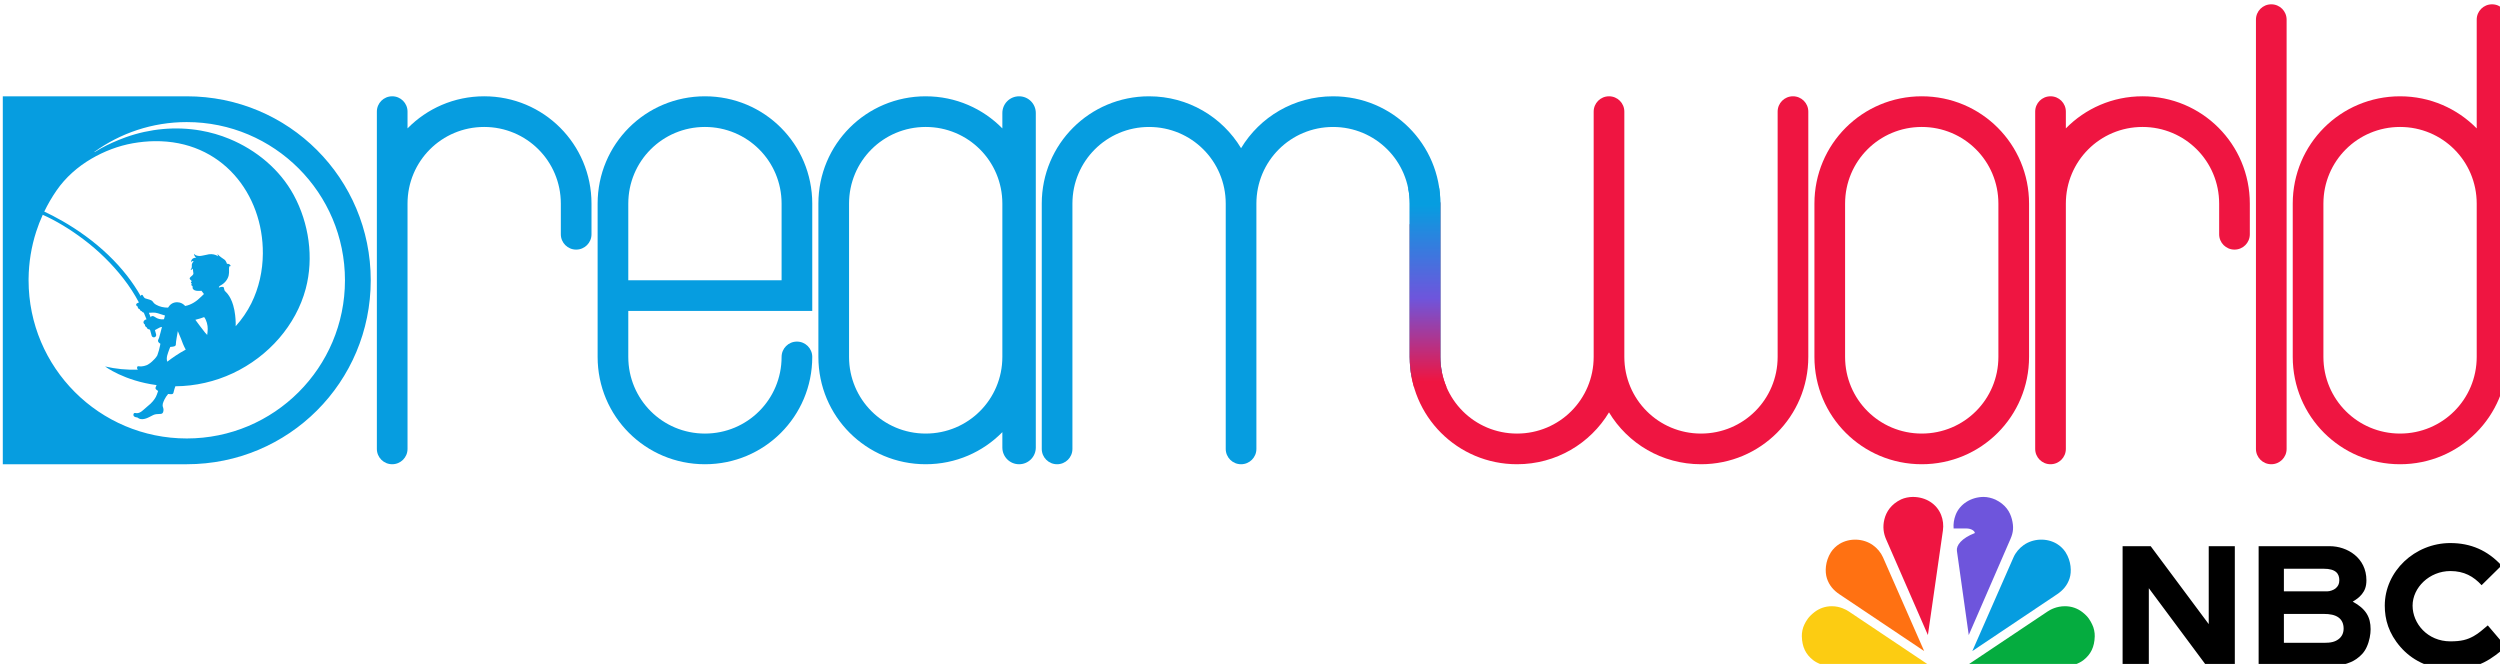
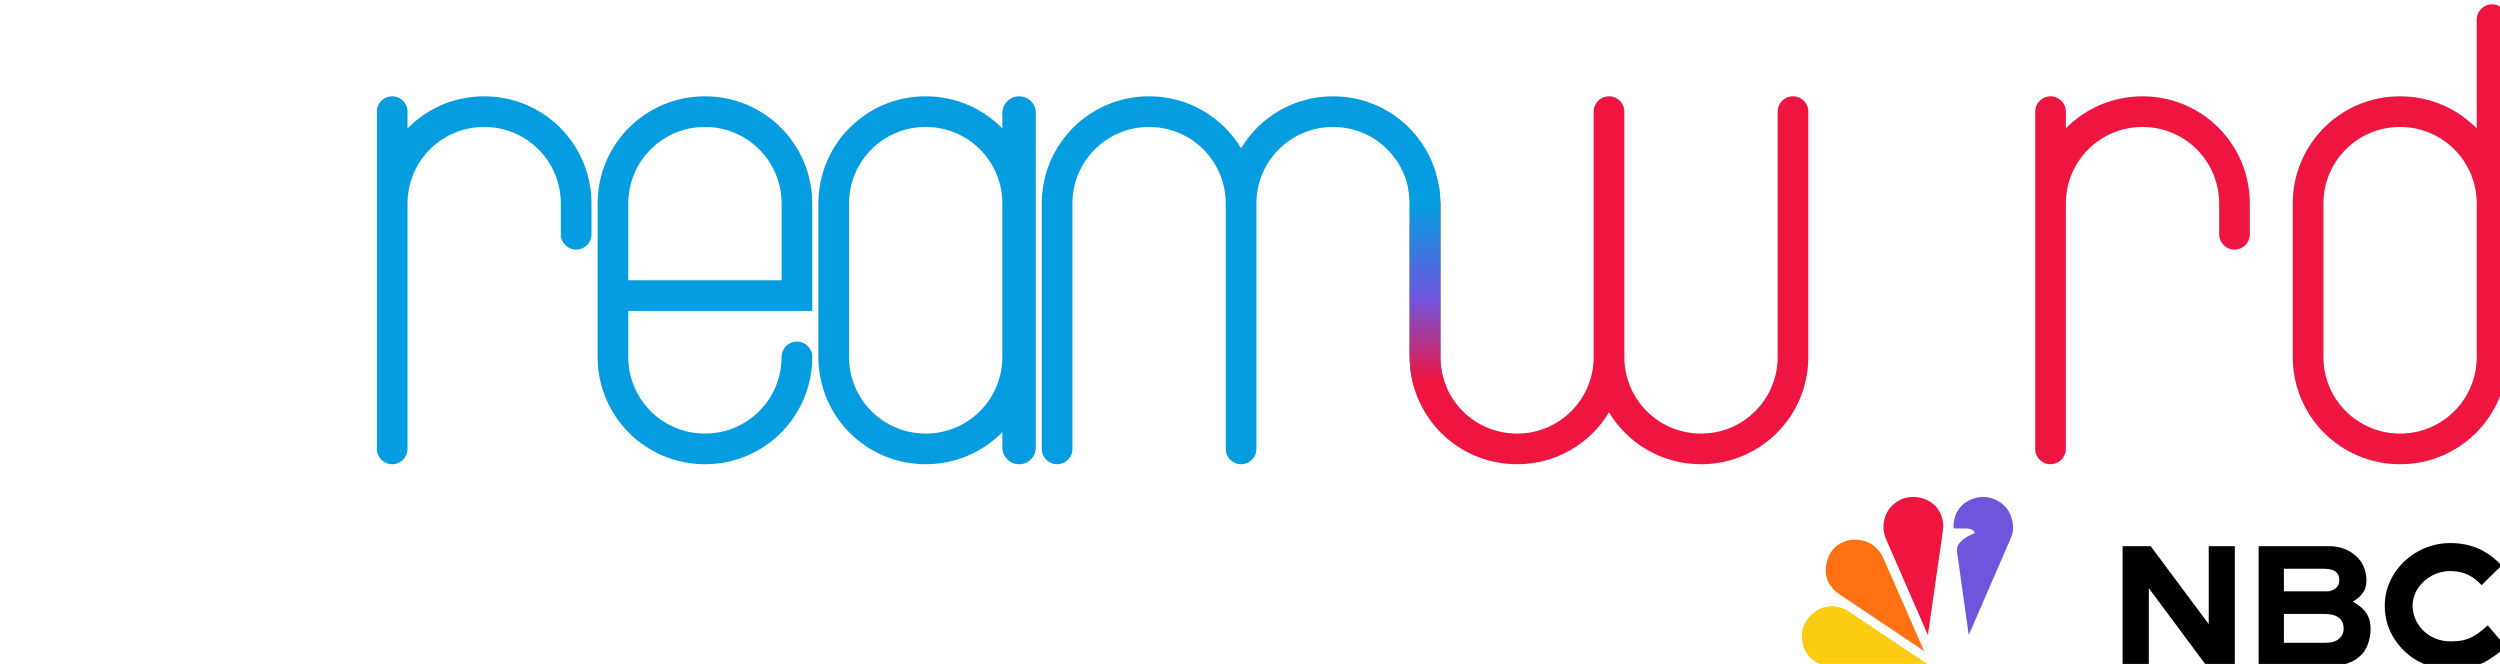
<svg xmlns="http://www.w3.org/2000/svg" xmlns:ns1="http://www.inkscape.org/namespaces/inkscape" xmlns:ns2="http://sodipodi.sourceforge.net/DTD/sodipodi-0.dtd" xmlns:xlink="http://www.w3.org/1999/xlink" width="270.088mm" height="71.731mm" viewBox="0 0 270.088 71.731" version="1.1" id="svg8" ns1:version="0.92.4 (5da689c313, 2019-01-14)" ns2:docname="nbcdreamworksblockidea.svg">
  <defs id="defs2">
    <linearGradient ns1:collect="always" id="linearGradient4730">
      <stop style="stop-color:#069de0;stop-opacity:1;" offset="0" id="stop4726" />
      <stop id="stop4738" offset="0.529" style="stop-color:#6e55dc;stop-opacity:1" />
      <stop style="stop-color:#ef1541;stop-opacity:1" offset="1" id="stop4728" />
    </linearGradient>
    <linearGradient ns1:collect="always" xlink:href="#linearGradient4730" id="linearGradient4749" gradientUnits="userSpaceOnUse" gradientTransform="translate(-687.721,-688.789)" x1="1205.512" y1="-223.238" x2="1205.512" y2="-165.705" />
  </defs>
  <ns2:namedview id="base" pagecolor="#ffffff" bordercolor="#666666" borderopacity="1.0" ns1:pageopacity="0.0" ns1:pageshadow="2" ns1:zoom="0.78" ns1:cx="339.59619" ns1:cy="206.88211" ns1:document-units="mm" ns1:current-layer="g828" showgrid="true" showguides="false" ns1:guide-bbox="true" ns1:snap-nodes="true" fit-margin-top="0" fit-margin-left="0" fit-margin-right="0" fit-margin-bottom="0" ns1:window-width="1920" ns1:window-height="1057" ns1:window-x="-8" ns1:window-y="-8" ns1:window-maximized="1">
    <ns2:guide position="63.682,601.118" orientation="0,1" id="guide830" ns1:locked="false" />
    <ns2:guide position="58.47,478.824" orientation="0,1" id="guide832" ns1:locked="false" />
  </ns2:namedview>
  <g ns1:label="Layer 1" ns1:groupmode="layer" id="layer1" transform="translate(30.399,-129.431)">
    <g id="g828" transform="matrix(0.265,0,0,0.265,-182.185,-182.242)">
      <g transform="matrix(1.33,0,0,1.33,1310.286,1362.481)" id="layer1-1" ns1:label="Layer 1">
        <g transform="matrix(0.416,0,0,0.416,-1.292,7.13)" id="g9282">
          <path ns2:nodetypes="sscscsccscs" d="m 131.805,12.198 c -9.061,0 -17.6,5.114 -20.694,13.28 -1.231,3.248 -1.742,6.495 -1.486,9.958 h 9.399 c 3.891,0 6.254,2.012 6.254,3.372 -9.848,3.849 -13.788,9.062 -13.211,13.163 l 8.717,62.005 30.773,-70.869 c 2.069,-4.751 2.496,-8.742 1.011,-14.546 -1.399,-5.467 -4.736,-10.824 -12.117,-14.382 -2.582,-1.173 -5.84,-1.981 -8.646,-1.981 z" style="fill:#6e55dc;fill-opacity:1;stroke:none;stroke-width:4.379;stroke-linecap:round;stroke-linejoin:round;paint-order:stroke markers fill" id="path4144" ns1:connector-curvature="0" />
          <path ns2:nodetypes="scsscsss" id="path1016" d="m 79.582,12.198 c -2.807,0 -6.064,0.642 -8.646,1.815 -7.381,3.558 -10.884,9.081 -12.283,14.549 -1.485,5.804 -0.527,10.807 1.178,14.713 L 90.688,113.976 101.752,36.926 c 0.552,-3.841 0.107,-7.841 -1.324,-11.448 C 97.208,17.361 89.216,12.198 79.582,12.198 Z" style="fill:#ef1541;fill-opacity:1;stroke:none;stroke-width:4.379;stroke-linecap:round;stroke-linejoin:round;paint-order:stroke markers fill" ns1:connector-curvature="0" />
          <path ns1:transform-center-y="-41.29935" ns1:transform-center-x="36.406558" ns2:nodetypes="sssscsss" id="path4151" d="m 25.573,46.803 c -2.403,1.45 -4.824,3.756 -6.341,6.152 -4.22,6.67 -4.545,14.341 -2.952,19.265 1.695,5.238 5.029,8.901 9.191,11.691 L 87.938,125.774 57.59,56.684 C 56.029,53.131 53.293,49.939 50.127,47.696 43.122,42.735 33.093,42.266 25.573,46.803 Z" style="fill:#ff7112;fill-opacity:1;stroke:none;stroke-width:4.379;stroke-linecap:round;stroke-linejoin:round;paint-order:stroke markers fill" ns1:connector-curvature="0" />
          <path ns1:transform-center-y="-21.884205" ns1:transform-center-x="49.140257" ns2:nodetypes="sssscssss" id="path4155" d="m -0.362,106.276 c -1.244,2.516 -1.917,5.805 -1.843,8.64 0.207,7.89 2.916,13.282 8.272,17.504 3.276,2.582 9.133,4.739 14.144,4.739 l 72.801,0.005 L 32.426,96.59 C 30.352,95.201 25.883,92.773 19.999,92.729 c -4.948,-0.036 -9.368,1.623 -12.885,4.34 -4.556,3.52 -6.134,6.493 -7.475,9.206 z" style="fill:#fccc12;fill-opacity:1;stroke:none;stroke-width:4.379;stroke-linecap:round;stroke-linejoin:round;paint-order:stroke markers fill" ns1:connector-curvature="0" />
-           <path ns1:transform-center-y="-41.29935" ns1:transform-center-x="-36.406556" ns2:nodetypes="sssscsss" id="path4161" d="m 185.787,46.803 c 2.403,1.45 4.824,3.756 6.341,6.152 4.22,6.67 4.545,14.341 2.952,19.265 -1.695,5.238 -5.029,8.901 -9.191,11.691 l -62.465,41.863 30.348,-69.09 c 1.56,-3.552 4.297,-6.745 7.463,-8.988 7.005,-4.961 17.034,-5.431 24.554,-0.893 z" style="fill:#069de0;fill-opacity:1;stroke:none;stroke-width:4.379;stroke-linecap:round;stroke-linejoin:round;paint-order:stroke markers fill" ns1:connector-curvature="0" />
-           <path ns1:transform-center-y="-21.884205" ns1:transform-center-x="-49.140258" ns2:nodetypes="sssscssss" id="path4163" d="m 211.782,106.276 c 1.244,2.516 1.917,5.805 1.843,8.64 -0.207,7.89 -2.916,13.282 -8.272,17.504 -3.276,2.582 -9.133,4.739 -14.144,4.739 l -72.97,0.005 60.671,-40.574 c 2.075,-1.388 6.593,-3.861 12.782,-3.861 4.948,0 9.283,1.623 12.801,4.34 4.556,3.52 5.948,6.493 7.29,9.206 z" style="fill:#05ac3f;fill-opacity:1;stroke:none;stroke-width:4.379;stroke-linecap:round;stroke-linejoin:round;paint-order:stroke markers fill" ns1:connector-curvature="0" />
        </g>
        <path ns2:nodetypes="csscccsssccccccccccccccccccssscsssccsssscccccccssssscc" d="m 196.591,26.342 c -10.918,0 -20.113,8.649 -20.113,19.188 0,4.208 1.167,8.484 4.819,12.676 3.282,3.767 8.311,6.672 15.294,6.894 8.774,0 12.886,-3.471 17.039,-6.963 l -5.572,-6.555 c -1.502,1.234 -2.693,2.386 -4.346,3.3 -1.963,1.086 -3.769,1.591 -7.121,1.591 -7.023,0 -11.587,-5.468 -11.587,-10.943 0,-5.54 5.151,-10.608 11.587,-10.608 4.207,3.2e-4 7.101,1.644 9.567,4.333 l 6.116,-6.028 c -4.281,-4.634 -9.43,-6.885 -15.683,-6.885 z M 96.115,27.302 V 64.122 H 104.155 V 40.181 l 17.797,23.941 h 8.562 V 27.302 h -7.997 v 23.889 l -17.791,-23.889 z m 41.697,0 v 36.82 h 21.758 c 2.593,-4.15e-4 6.068,-0.712 8.227,-2.255 1.305,-0.933 2.37,-1.961 3.147,-3.667 0.865,-1.899 1.19,-3.923 1.19,-5.446 0,-3.725 -1.43,-6.244 -5.48,-8.459 0.952,-0.554 1.987,-1.254 2.811,-2.284 0.876,-1.095 1.384,-2.322 1.384,-4.259 0,-6.878 -5.851,-10.451 -11.28,-10.451 z m 7.743,6.914 h 12.198 c 3.791,0 4.792,1.569 4.792,3.538 0,1.135 -0.407,1.905 -1.219,2.547 -0.529,0.418 -1.636,0.845 -2.47,0.845 h -0.231 l -13.071,0.005 z m 0,13.849 h 6.404 5.528 0.116 0.116 c 1.993,0 3.481,0.299 4.567,1.082 1.038,0.748 1.577,1.912 1.577,3.404 0,1.353 -0.516,2.447 -1.487,3.203 -1.127,0.877 -2.398,1.173 -4.537,1.173 h -12.282 z" style="opacity:1;fill:#000000;fill-opacity:1;stroke:none;stroke-width:12.843;stroke-linecap:round;stroke-linejoin:round;paint-order:stroke markers fill" id="rect12339" ns1:connector-curvature="0" />
      </g>
      <g id="g4773" transform="matrix(1.25,0,0,1.25,-361.798,1538.748)">
        <path ns1:connector-curvature="0" id="rect4565" d="m 1416.426,-258.692 c -2.77,0 -5,2.23 -5,5 v 30 50 30 c 0,2.77 2.23,5 5,5 2.77,0 5,-2.23 5,-5 v -5.469 -24.531 -45 -5 c 0,-13.85 11.15,-25 25,-25 13.85,0 25,11.15 25,25 v 5 5 c 0,2.77 2.23,5 5,5 2.77,0 5,-2.23 5,-5 v -5 -5 c 0,-19.39 -15.61,-35 -35,-35 -9.815,0 -18.656,4.004 -25,10.469 v -5.469 c 0,-2.77 -2.23,-5 -5,-5 z" style="opacity:1;fill:#ef1541;fill-opacity:1;stroke:none;stroke-width:6.762;stroke-linecap:round;stroke-linejoin:round;stroke-miterlimit:4;stroke-dasharray:none;stroke-opacity:1;paint-order:markers stroke fill" />
-         <path id="rect4545" transform="translate(688.573,688.789)" d="m 60,-947.48 v 60 60 h 60 c 33.24,0 60,-26.76 60,-60 0,-33.24 -26.76,-60 -60,-60 z m 60.002,8.408 h 0.002 c 28.494,10e-4 51.595,23.1 51.59,51.594 0,28.497 -23.1,51.592 -51.596,51.592 -28.491,0 -51.592,-23.094 -51.592,-51.596 0,-0.183 -0.001,-0.369 0.004,-0.559 0.057,-5.191 0.89,-10.365 2.484,-15.311 0.603,-1.867 1.32,-3.7 2.133,-5.484 4.303,1.928 8.795,4.628 13.182,7.926 4.971,3.734 9.385,8.062 13.119,12.859 1.953,2.508 3.647,5.114 5.066,7.814 -0.156,0.053 -0.314,0.115 -0.459,0.184 0,0.005 -0.006,0.004 -0.006,0.004 -0.233,0.118 -0.416,0.271 -0.432,0.447 -0.023,0.244 0.087,0.542 0.465,0.656 0,0 0.058,0.876 0.732,0.93 -0.015,0.023 0.145,0.642 0.668,0.635 -0.012,-0.008 0.049,0.319 0.629,0.473 0.313,0.724 0.606,1.45 0.885,2.178 -0.088,0.015 -0.156,0.029 -0.213,0.049 -0.454,0.168 -0.957,0.591 -0.732,1.152 0.08,0.214 0.214,0.421 0.42,0.455 0,0 -0.095,0.671 0.596,0.965 0.008,0 0.009,0.006 0.014,0.006 0.042,0.195 0.219,0.653 0.867,0.643 0.045,0.069 0.117,0.16 0.221,0.244 0.172,0.594 0.339,1.19 0.488,1.785 0.076,0.32 0.369,0.555 0.705,0.57 h 0.027 c 0.065,0 0.122,-0.006 0.18,-0.021 0.202,-0.046 0.37,-0.168 0.473,-0.344 0.103,-0.168 0.134,-0.358 0.088,-0.557 -0.122,-0.481 -0.251,-0.963 -0.389,-1.443 0.553,-0.267 1.041,-0.618 1.605,-0.865 0.222,-0.096 0.451,-0.145 0.684,-0.172 -0.16,0.645 -0.328,1.287 -0.492,1.928 -0.137,0.553 -0.329,1.277 -0.447,1.605 -0.133,0.359 -0.19,0.382 -0.312,0.748 -0.183,0.565 0.283,0.918 0.676,1.166 0.019,0.015 0.038,0.024 0.061,0.039 -0.057,0.32 -0.098,0.545 -0.117,0.617 -0.218,1.03 -0.47,2.084 -0.859,3.084 -0.027,0.073 -0.061,0.159 -0.088,0.197 -0.507,0.824 -0.976,1.237 -1.67,1.908 -0.37,0.351 -0.778,0.648 -1.217,0.914 -0.168,0.099 -0.341,0.215 -0.531,0.275 -0.191,0.068 -0.386,0.131 -0.584,0.188 -0.118,0.035 -0.235,0.073 -0.357,0.096 -0.24,0.054 -0.472,0.09 -0.705,0.105 -0.336,0.016 -0.672,0.012 -1,-0.045 -0.076,-0.007 -0.148,-0.023 -0.217,0 -0.03,0.012 -0.057,0.026 -0.08,0.049 -0.122,0.096 -0.173,0.248 -0.18,0.4 -0.004,0.138 0.015,0.282 0.076,0.412 0.042,0.099 0.109,0.183 0.182,0.252 -3.639,0.114 -7.251,-0.221 -10.695,-1.045 -0.019,0 6.217,4.691 16.795,6.08 -0.115,0.267 -0.244,0.53 -0.336,0.809 -0.141,0.443 0.279,0.695 0.592,0.932 0.08,0.061 0.164,0.115 0.252,0.168 -0.264,0.847 -0.588,1.662 -0.756,1.967 -0.637,1.137 -1.339,1.833 -1.713,2.191 -0.214,0.199 -0.553,0.484 -0.912,0.785 -0.446,0.378 -0.945,0.802 -1.322,1.156 -0.416,0.382 -0.866,0.744 -1.389,0.973 -0.263,0.107 -0.55,0.18 -0.836,0.18 -0.16,0.004 -0.316,-0.035 -0.477,-0.059 -0.222,-0.031 -0.431,-0.022 -0.553,0.184 -0.111,0.199 -0.152,0.419 -0.08,0.633 0.114,0.305 0.437,0.52 0.926,0.592 0.126,0.019 0.261,0.019 0.379,0.08 0.133,0.062 0.247,0.168 0.377,0.244 0.74,0.439 1.648,0.306 2.43,0.039 0.817,-0.283 1.554,-0.738 2.332,-1.107 0.004,0 0.01,-0.006 0.01,-0.006 0.633,-0.298 1.294,-0.32 1.988,-0.344 0.343,-0.015 0.679,0.016 0.961,-0.213 0.263,-0.218 0.346,-0.559 0.377,-0.887 0.038,-0.328 0.011,-0.685 -0.119,-0.998 -0.358,-0.893 -0.06,-1.533 0.432,-2.594 l 0.035,-0.062 c 0.275,-0.603 0.709,-1.197 1.174,-1.77 0.179,0.023 0.496,0.053 0.672,0.06 0.389,0.016 0.873,0.074 1.037,-0.365 0.061,-0.152 0.077,-0.32 0.123,-0.48 0.172,-0.592 0.293,-1.168 0.525,-1.725 6.496,-0.038 12.956,-1.518 18.83,-4.287 5.729,-2.705 10.898,-6.603 15.037,-11.398 4.021,-4.657 7.071,-10.176 8.654,-16.137 2.685,-10.112 1.049,-21.361 -3.906,-30.52 -4.532,-8.379 -12.278,-14.757 -21.029,-18.359 -2.994,-1.234 -6.117,-2.136 -9.314,-2.695 -8.129,-1.425 -16.603,-0.624 -24.441,2.174 -0.801,0.288 -1.597,0.588 -2.383,0.916 -2.598,1.074 -5.212,2.3 -7.588,3.824 -0.233,0.141 -0.305,0.101 -0.324,0.074 8.491,-6.137 18.92,-9.757 30.191,-9.758 z m -10.537,6.229 c 22.002,-0.319 35.494,17.24 35.35,36.674 -0.042,5.598 -1.26,11.177 -3.75,16.195 -1.355,2.728 -3.082,5.226 -5.111,7.484 0.01,-0.374 0.011,-0.755 0.004,-1.129 -0.019,-0.835 -0.08,-1.67 -0.18,-2.494 -0.126,-1.083 -0.324,-2.168 -0.633,-3.205 -0.221,-0.771 -0.507,-1.527 -0.877,-2.244 -0.255,-0.503 -0.558,-0.984 -0.904,-1.426 -0.13,-0.168 -0.267,-0.327 -0.416,-0.473 -0.244,-0.29 -0.488,-0.489 -0.572,-0.592 -0.091,-0.113 -0.215,-0.738 -0.281,-0.988 -0.107,-0.46 -0.9,-0.268 -1.209,-0.189 -0.122,0.035 -0.27,0.082 -0.396,0.152 -0.023,-0.09 -0.027,-0.166 0,-0.217 0.134,-0.297 0.452,-0.456 0.723,-0.607 1.175,-0.656 2.148,-1.829 2.457,-3.148 0.134,-0.585 0.13,-1.184 0.119,-1.779 -0.012,-0.309 -0.095,-1.652 0.58,-1.211 -0.038,-0.139 -0.294,-0.917 -1.248,-0.795 -0.019,0 -0.264,-0.973 -0.848,-1.393 -0.587,-0.421 -1.422,-0.951 -1.65,-1.197 -0.225,-0.25 -0.428,-0.364 -0.527,-0.637 -0.008,0.012 -0.125,0.355 0.188,0.828 -0.004,-0.015 -1.487,-1.26 -3.902,-0.541 -0.442,0.09 -0.89,0.19 -1.34,0.271 -0.324,0.058 -0.666,0.125 -0.998,0.105 -0.336,-0.023 -0.668,-0.095 -0.984,-0.199 -0.29,-0.1 -0.511,-0.297 -0.701,-0.523 0,0.007 -0.017,0.778 0.75,1.297 0.019,0.023 -1.639,-0.225 -1.742,1.49 0.023,0.017 0.336,-0.616 0.893,-0.328 -0.019,0.01 -0.676,0.603 -0.615,1.318 0.003,0.582 0.076,0.784 -0.416,1.488 0,0 0.557,-0.036 0.809,-0.469 -0.011,0.176 -0.015,0.346 -0.01,0.514 0.012,0.341 0.091,0.66 0.133,0.998 0.038,0.277 -0.09,0.511 -0.285,0.697 -0.332,0.313 -0.95,0.724 -0.939,1.078 0.027,0.189 0.183,0.36 0.424,0.551 0.072,0.063 0.146,0.131 0.203,0.209 0.141,0.213 -0.145,0.279 -0.188,0.451 -0.057,0.219 0.107,0.321 0.252,0.432 0.019,0.015 0.033,0.028 0.053,0.043 -0.019,-0.012 -0.136,0.137 -0.141,0.152 -0.062,0.101 -0.088,0.26 -0.019,0.367 0.088,0.12 0.335,0.187 0.377,0.348 0.038,0.168 -0.015,0.35 0.008,0.525 0.05,0.328 0.314,0.574 0.6,0.719 0.305,0.149 0.748,0.223 1.084,0.223 0.439,0.008 0.784,-0.023 1.219,-0.016 l 0.795,1.045 c -0.355,0.305 -0.645,0.617 -0.867,0.838 -1.46,1.461 -3.169,2.664 -5.244,3.061 -0.637,-0.679 -1.38,-1.167 -2.486,-1.213 -1.507,-0.069 -2.472,0.701 -3.113,1.75 -1.342,0.004 -2.719,-0.27 -3.883,-0.945 -0.244,-0.133 -0.47,-0.301 -0.676,-0.488 -0.179,-0.164 -0.299,-0.393 -0.455,-0.576 -0.271,-0.312 -0.648,-0.497 -1.045,-0.604 -0.233,-0.069 -0.373,-0.106 -0.609,-0.178 -0.229,-0.072 -0.523,-0.142 -0.748,-0.227 -0.244,-0.084 -0.369,-0.282 -0.525,-0.48 -0.119,-0.16 -0.2,-0.336 -0.303,-0.504 -0.076,-0.114 -0.195,-0.22 -0.34,-0.174 -0.176,0.053 -0.274,0.213 -0.309,0.389 -0.005,0.019 -0.006,0.033 -0.006,0.049 -1.297,-2.288 -2.781,-4.509 -4.455,-6.662 -3.662,-4.697 -8.216,-9.055 -13.533,-12.941 -5.218,-3.82 -10.196,-6.445 -13.48,-7.984 1.164,-2.404 2.505,-4.719 4.023,-6.91 2.918,-4.23 6.886,-7.714 11.311,-10.305 4.127,-2.417 8.793,-4.221 13.516,-5.059 2.453,-0.433 4.82,-0.658 7.096,-0.691 z m -0.49,55.91 c 0.256,-0.006 0.514,7e-4 0.768,0.035 0.584,0.076 1.14,0.278 1.701,0.465 0.481,0.153 0.965,0.302 1.453,0.443 -0.114,0.404 -0.225,0.811 -0.332,1.227 -1.049,0.122 -2.03,-0.088 -2.957,-0.74 -0.32,-0.23 -0.77,-0.441 -1.137,-0.205 -0.13,0.092 -0.198,0.213 -0.229,0.328 -0.191,-0.497 -0.388,-1 -0.594,-1.488 0.187,-0.007 0.374,-0.016 0.561,-0.031 0.254,-0.011 0.509,-0.028 0.766,-0.033 z m 16.695,1.467 c 0.008,0.016 0.022,0.022 0.033,0.037 0.756,0.987 1.165,2.644 1.131,3.846 -0.019,0.649 -0.084,1.298 -0.172,1.932 -0.385,-0.42 -0.672,-0.74 -0.703,-0.764 l -0.006,-0.008 c -1.079,-1.365 -2.126,-2.762 -3.152,-4.166 1.069,-0.252 2.038,-0.564 2.869,-0.877 z m -8.586,4.572 c 0.423,0.973 0.892,2.074 1.037,2.475 -2e-4,0.005 0.006,0.006 0.006,0.008 h -0.002 c 0.202,0.569 0.41,1.141 0.643,1.697 0.267,0.634 0.561,1.25 0.893,1.85 -2.376,1.277 -4.442,2.721 -6.014,3.938 -0.473,-1.335 0.199,-2.705 0.656,-4.033 0.084,-0.26 0.196,-0.522 0.307,-0.777 h 0.037 c 0.191,-0.023 0.608,-0.045 0.795,-0.088 0.404,-0.08 0.93,-0.133 0.994,-0.656 0.011,-0.088 0.012,-0.168 0.012,-0.248 -0.005,-0.656 0.469,-3.226 0.637,-4.164 z" style="opacity:1;fill:#069de0;fill-opacity:1;stroke:none;stroke-width:4.781;stroke-linecap:round;stroke-linejoin:round;stroke-miterlimit:4;stroke-dasharray:none;stroke-opacity:1;paint-order:markers stroke fill" ns1:connector-curvature="0" />
        <path ns1:connector-curvature="0" id="rect4555" d="m 1560.426,-288.692 c -2.77,0 -5,2.23 -5,5 v 35.469 c -6.343,-6.465 -15.185,-10.469 -25,-10.469 -19.39,0 -35,15.61 -35,35 v 50 c 0,19.39 15.61,35 35,35 19.39,0 35,-15.61 35,-35 v -10 -40 -60 c 0,-2.77 -2.23,-5 -5,-5 z m -30,40 c 13.85,0 25,11.15 25,25 v 40 10 c 0,13.85 -11.15,25 -25,25 -13.85,0 -25,-11.15 -25,-25 v -50 c 0,-13.85 11.15,-25 25,-25 z" style="opacity:1;fill:#ef1541;fill-opacity:1;stroke:none;stroke-width:6.474;stroke-linecap:round;stroke-linejoin:round;stroke-miterlimit:4;stroke-dasharray:none;stroke-opacity:1;paint-order:markers stroke fill" />
-         <path ns1:connector-curvature="0" id="rect4563" d="m 1488.426,-288.692 c 2.77,0 5,2.23 5,5 v 140 c 0,2.77 -2.23,5 -5,5 -2.77,0 -5,-2.23 -5,-5 v -140 c 0,-2.77 2.23,-5 5,-5 z" style="opacity:1;fill:#ef1541;fill-opacity:1;stroke:none;stroke-width:7.56;stroke-linecap:round;stroke-linejoin:round;stroke-miterlimit:4;stroke-dasharray:none;stroke-opacity:1;paint-order:markers stroke fill" />
-         <path ns1:connector-curvature="0" id="rect4573" d="m 1374.426,-258.692 c -19.39,0 -35,15.61 -35,35 v 50 c 0,19.39 15.61,35 35,35 19.39,0 35,-15.61 35,-35 v -50 c 0,-19.39 -15.61,-35 -35,-35 z m 0,10 c 13.85,0 25,11.15 25,25 v 50 c 0,13.85 -11.15,25 -25,25 -13.85,0 -25,-11.15 -25,-25 v -50 c 0,-13.85 11.15,-25 25,-25 z" style="opacity:1;fill:#ef1541;fill-opacity:1;stroke:none;stroke-width:17.889;stroke-linecap:round;stroke-linejoin:round;stroke-miterlimit:4;stroke-dasharray:none;stroke-opacity:1;paint-order:markers stroke fill" />
        <path ns1:connector-curvature="0" id="rect4587" d="m 875.573,-258.692 c -2.77,0 -5,2.23 -5,5 v 30 50 30 c 0,2.77 2.23,5 5,5 2.77,0 5,-2.23 5,-5 v -5.469 -24.531 -45 -5 c 0,-13.85 11.15,-25 25,-25 13.85,0 25,11.15 25,25 v 5 5 c 0,2.77 2.23,5 5,5 2.77,0 5,-2.23 5,-5 v -5 -5 c 0,-19.39 -15.61,-35 -35,-35 -9.815,0 -18.656,4.004 -25,10.469 v -5.469 c 0,-2.77 -2.23,-5 -5,-5 z" style="opacity:1;fill:#069de0;fill-opacity:1;stroke:none;stroke-width:6.762;stroke-linecap:round;stroke-linejoin:round;stroke-miterlimit:4;stroke-dasharray:none;stroke-opacity:1;paint-order:markers stroke fill" />
        <path id="rect4597" transform="translate(688.573,688.789)" d="m 583.852,-947.48 c -2.77,0 -5,2.23 -5,5 v 40 40 c 0,13.85 -11.15,25 -25,25 -13.85,0 -25,-11.15 -25,-25 v -5 -40 -5 c 0,-0.153 -0.01,-0.304 -0.012,-0.457 l -9.988,7.205 v 38.252 5 c 0,19.39 15.61,35 35,35 12.763,0 23.886,-6.764 30,-16.916 6.114,10.152 17.237,16.916 30,16.916 19.39,0 35,-15.61 35,-35 v -45 -35 c 0,-2.77 -2.23,-5 -5,-5 -2.77,0 -5,2.23 -5,5 v 35 45 c 0,13.85 -11.15,25 -25,25 -13.85,0 -25,-11.15 -25,-25 v -45 -35 c 0,-2.77 -2.23,-5 -5,-5 z" style="opacity:1;fill:#ef1541;fill-opacity:1;stroke:none;stroke-width:17.889;stroke-linecap:round;stroke-linejoin:round;stroke-miterlimit:4;stroke-dasharray:none;stroke-opacity:1;paint-order:markers stroke fill" ns1:connector-curvature="0" />
        <path ns1:connector-curvature="0" id="rect4637" d="m 1049.573,-258.692 c -19.39,0 -35,15.61 -35,35 v 50 c 0,19.39 15.61,35 35,35 9.815,0 18.657,-4.004 25,-10.469 v 5.014 c 0,3.022 2.433,5.455 5.455,5.455 3.022,0 5.453,-2.433 5.453,-5.455 v -109.09 c 0,-3.022 -2.431,-5.455 -5.453,-5.455 -3.022,0 -5.455,2.433 -5.455,5.455 v 5.014 c -6.343,-6.465 -15.185,-10.469 -25,-10.469 z m 0,10 c 13.85,0 25,11.15 25,25 v 50 c 0,13.85 -11.15,25 -25,25 -13.85,0 -25,-11.15 -25,-25 v -50 c 0,-13.85 11.15,-25 25,-25 z" style="opacity:1;fill:#069de0;fill-opacity:1;stroke:none;stroke-width:6.474;stroke-linecap:round;stroke-linejoin:round;stroke-miterlimit:4;stroke-dasharray:none;stroke-opacity:1;paint-order:markers stroke fill" />
        <path ns1:connector-curvature="0" id="rect4645" d="m 977.573,-258.692 c -19.39,0 -35,15.61 -35,35 v 30 20 c 0,19.39 15.61,35 35,35 19.39,0 35,-15.61 35,-35 0,-2.77 -2.23,-5 -5,-5 -2.77,0 -5,2.23 -5,5 0,13.85 -11.15,25 -25,25 -13.85,0 -25,-11.15 -25,-25 v -15 h 50 4.545 5.455 v -5 -30 c 0,-19.39 -15.61,-35 -35,-35 z m 0,10 c 13.85,0 25,11.15 25,25 v 25 h -50 v -25 c 0,-13.85 11.15,-25 25,-25 z" style="opacity:1;fill:#069de0;fill-opacity:1;stroke:none;stroke-width:17.889;stroke-linecap:round;stroke-linejoin:round;stroke-miterlimit:4;stroke-dasharray:none;stroke-opacity:1;paint-order:markers stroke fill" />
        <path id="path4740" transform="translate(688.573,688.789)" d="m 433.852,-947.48 c -19.39,0 -35,15.61 -35,35 v 40 5 35 c 0,2.77 2.23,5 5,5 2.77,0 5,-2.23 5,-5 v -35 -5 -40 c 0,-13.85 11.15,-25 25,-25 13.85,0 25,11.15 25,25 v 40 5 35 c 0,2.77 2.23,5 5,5 2.77,0 5,-2.23 5,-5 v -35 -5 -40 c 0,-13.85 11.15,-25 25,-25 13.85,0 25,11.15 25,25 v 5 40 5 c 0,2.204 0.214,4.353 0.602,6.441 l 9.924,-1.365 c -0.337,-1.639 -0.525,-3.334 -0.525,-5.076 v -5 -40 -5 c 0,-19.39 -15.61,-35 -35,-35 -12.763,0 -23.886,6.764 -30,16.916 -6.114,-10.152 -17.237,-16.916 -30,-16.916 z" style="fill:#069de0;fill-opacity:1;stroke:none;stroke-width:1px;stroke-linecap:butt;stroke-linejoin:miter;stroke-opacity:1" ns1:connector-curvature="0" />
        <path id="path4742" transform="translate(688.573,688.789)" d="m 518.355,-917.48 c 0.325,1.615 0.496,3.287 0.496,5 v 5 40 5 c 0,3.435 0.498,6.747 1.412,9.879 h 10.605 c -1.297,-3.028 -2.018,-6.366 -2.018,-9.879 v -5 -40 -5 c 0,-1.699 -0.126,-3.367 -0.357,-5 z" style="opacity:1;fill:url(#linearGradient4749);fill-opacity:1;stroke:none;stroke-width:17.889;stroke-linecap:round;stroke-linejoin:round;stroke-miterlimit:4;stroke-dasharray:none;stroke-opacity:1;paint-order:markers stroke fill" ns1:connector-curvature="0" />
      </g>
    </g>
  </g>
</svg>